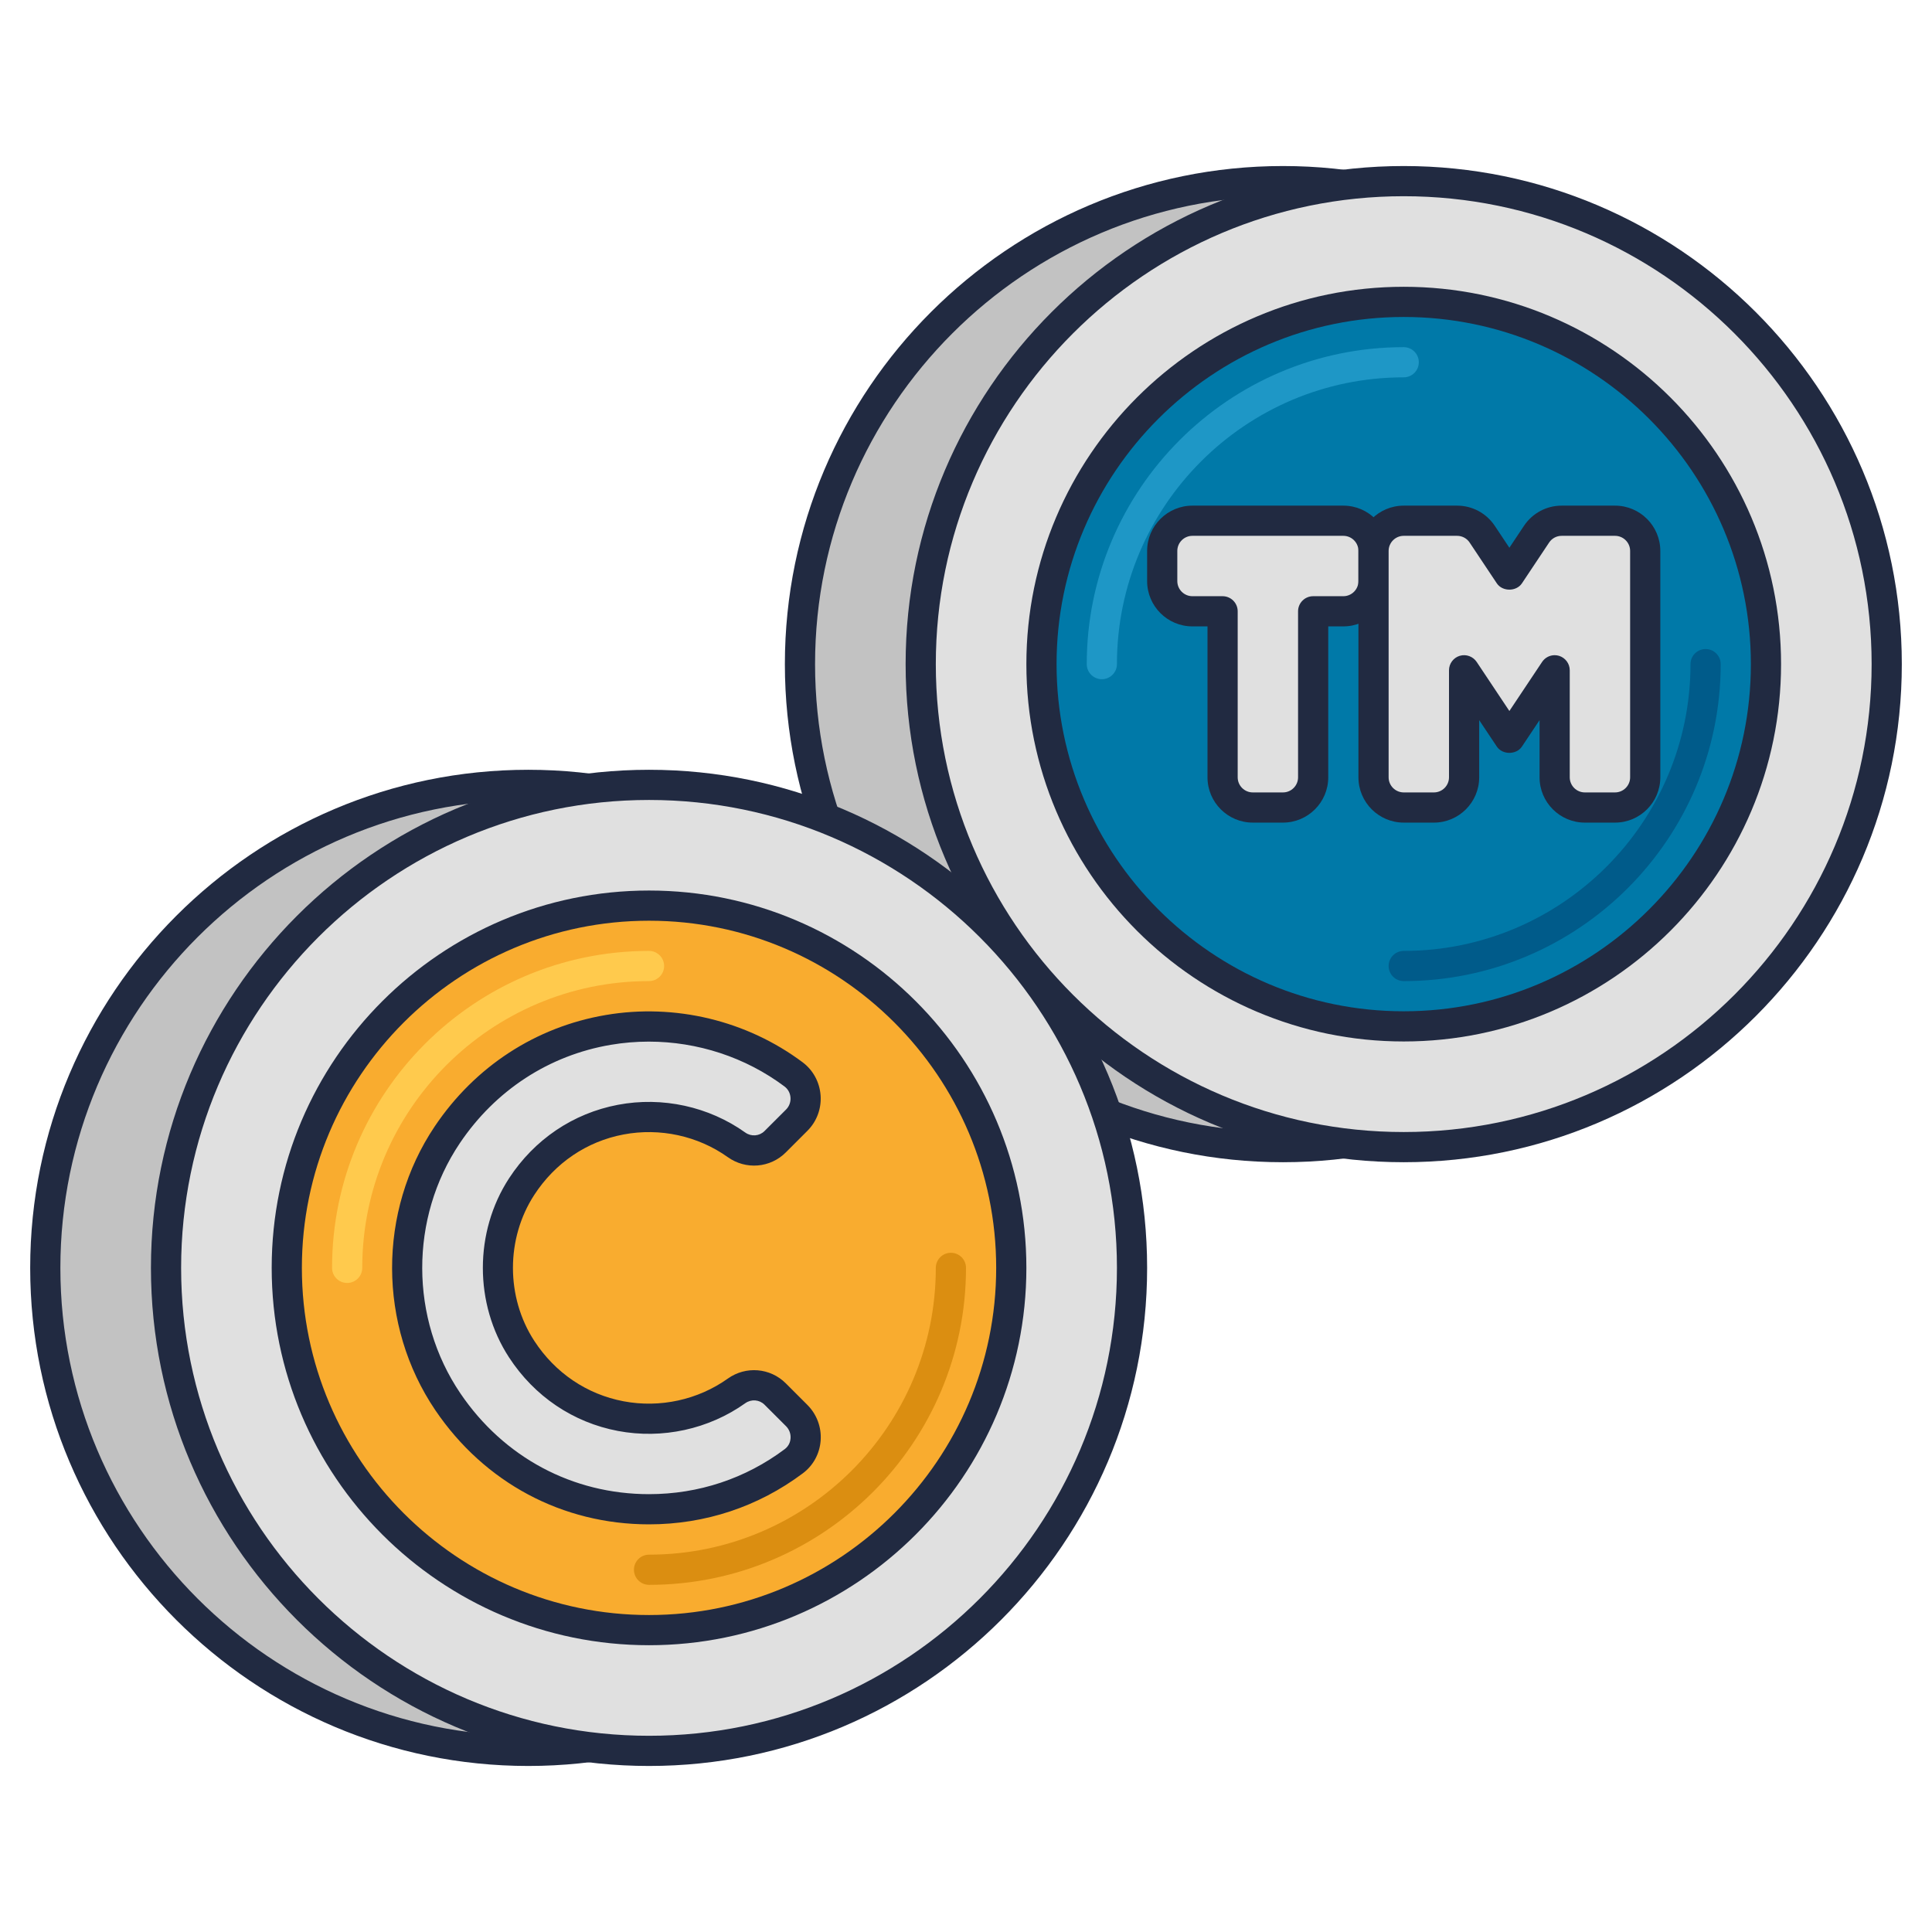
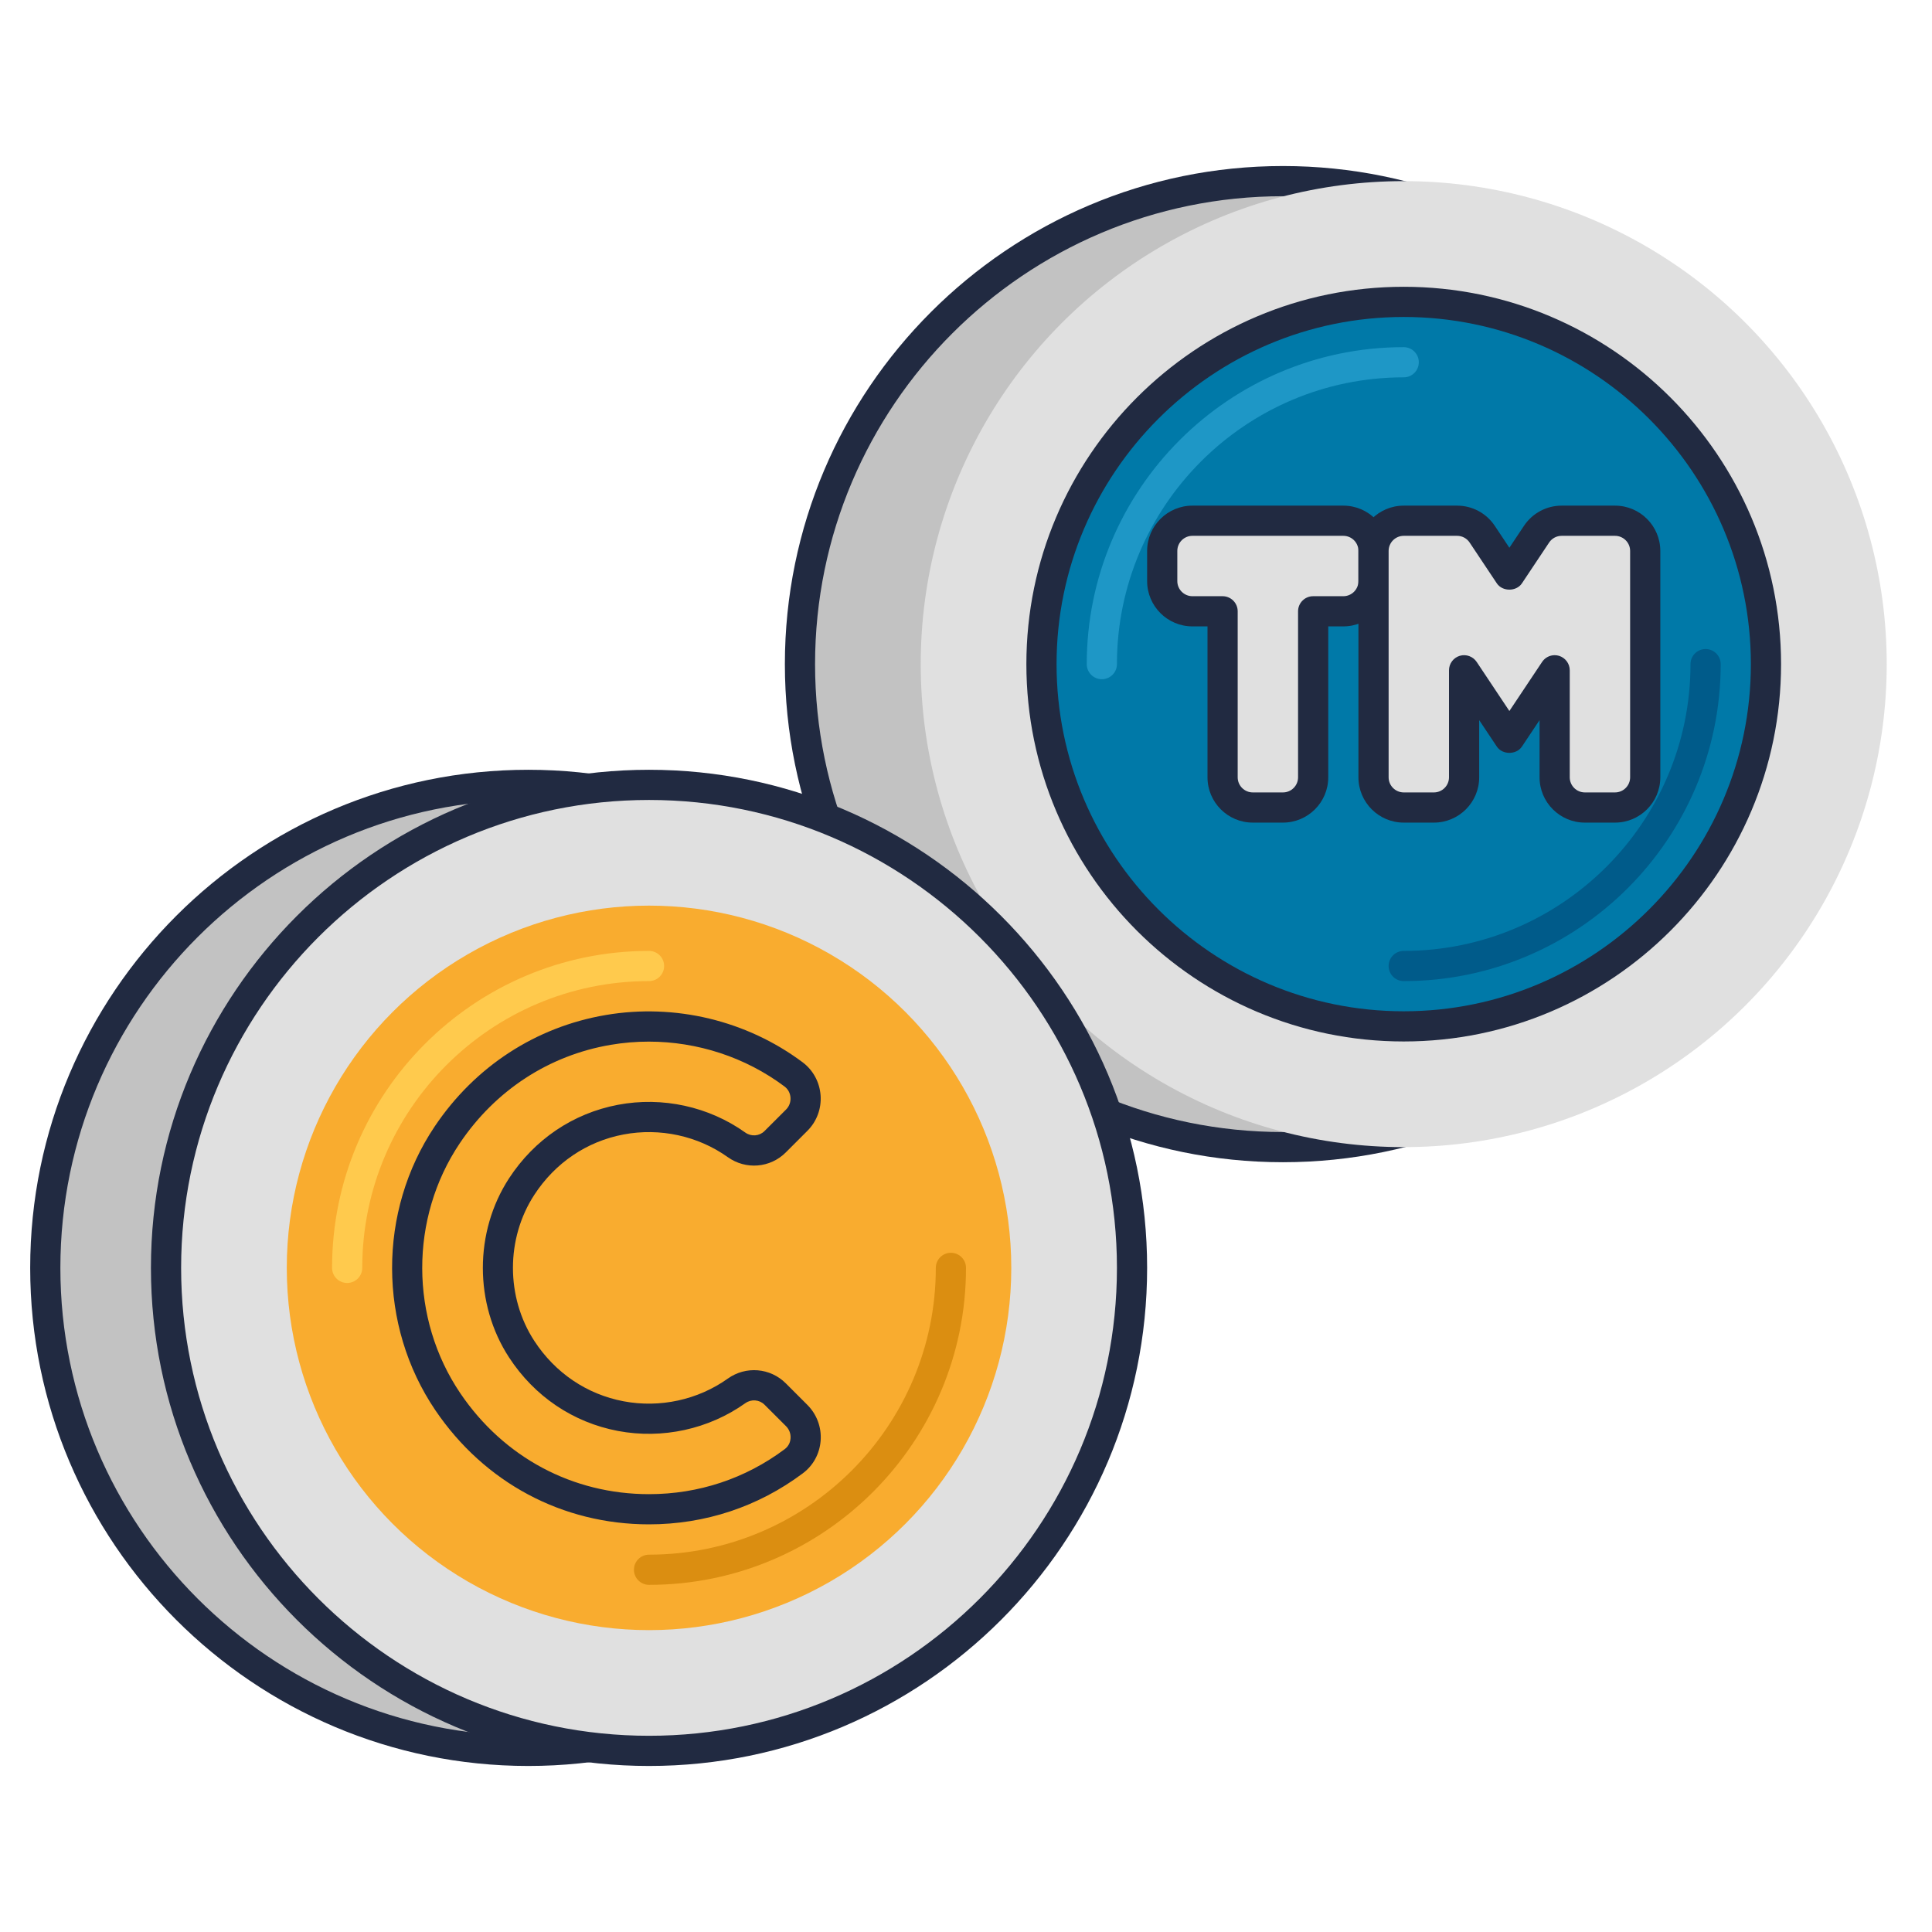
<svg xmlns="http://www.w3.org/2000/svg" id="Icon_Set" enable-background="new 0 0 64 64" height="512" viewBox="0 0 64 64" width="512">
  <circle cx="42.5" cy="22" fill="#c2c2c2" r="16" />
  <path d="m42.5 38.5c-9.098 0-16.5-7.402-16.5-16.5s7.402-16.5 16.5-16.5 16.5 7.402 16.5 16.5-7.402 16.5-16.5 16.5zm0-32c-8.547 0-15.5 6.953-15.5 15.5s6.953 15.5 15.5 15.5 15.5-6.953 15.5-15.5-6.953-15.5-15.5-15.5z" fill="#212a41" />
  <circle cx="46.5" cy="22" fill="#e0e0e0" r="16" />
-   <path d="m46.5 38.5c-9.098 0-16.5-7.402-16.5-16.5s7.402-16.5 16.5-16.5 16.5 7.402 16.5 16.5-7.402 16.5-16.5 16.5zm0-32c-8.547 0-15.5 6.953-15.5 15.5s6.953 15.5 15.5 15.5 15.5-6.953 15.5-15.5-6.953-15.5-15.5-15.5z" fill="#212a41" />
  <circle cx="46.5" cy="22" fill="#0079a8" r="12" />
  <path d="m46.5 34.5c-6.893 0-12.5-5.607-12.5-12.5s5.607-12.5 12.5-12.5 12.5 5.607 12.5 12.5-5.607 12.5-12.5 12.5zm0-24c-6.341 0-11.5 5.159-11.5 11.5s5.159 11.5 11.5 11.5 11.5-5.159 11.5-11.5-5.159-11.5-11.5-11.5z" fill="#212a41" />
  <circle cx="17.5" cy="42" fill="#c2c2c2" r="16" />
  <path d="m17.5 58.5c-9.098 0-16.5-7.402-16.5-16.5s7.402-16.5 16.5-16.5 16.5 7.402 16.5 16.5-7.402 16.5-16.5 16.5zm0-32c-8.547 0-15.5 6.953-15.5 15.5s6.953 15.5 15.5 15.5 15.5-6.953 15.5-15.5-6.953-15.5-15.5-15.5z" fill="#212a41" />
  <circle cx="21.5" cy="42" fill="#e0e0e0" r="16" />
  <path d="m21.5 58.5c-9.098 0-16.5-7.402-16.5-16.5s7.402-16.5 16.5-16.5 16.5 7.402 16.5 16.5-7.402 16.5-16.5 16.5zm0-32c-8.547 0-15.5 6.953-15.5 15.5s6.953 15.5 15.5 15.5 15.5-6.953 15.5-15.5-6.953-15.5-15.5-15.5z" fill="#212a41" />
  <circle cx="21.5" cy="42" fill="#f9ac2f" r="12" />
-   <path d="m21.5 54.5c-6.893 0-12.5-5.607-12.5-12.5s5.607-12.5 12.5-12.5 12.5 5.607 12.5 12.5-5.607 12.5-12.5 12.5zm0-24c-6.341 0-11.5 5.159-11.5 11.5s5.159 11.5 11.5 11.5 11.5-5.159 11.5-11.5-5.159-11.5-11.5-11.5z" fill="#212a41" />
  <path d="m11.5 42.5c-.276 0-.5-.224-.5-.5 0-5.79 4.71-10.5 10.5-10.5.276 0 .5.224.5.5s-.224.5-.5.5c-5.238 0-9.5 4.262-9.5 9.5 0 .276-.224.5-.5.5z" fill="#ffca4d" />
  <path d="m21.5 52.5c-.276 0-.5-.224-.5-.5s.224-.5.5-.5c5.238 0 9.5-4.262 9.5-9.5 0-.276.224-.5.5-.5s.5.224.5.5c0 5.79-4.71 10.5-10.5 10.5z" fill="#db8e11" />
  <path d="m36.5 22.5c-.276 0-.5-.224-.5-.5 0-5.79 4.71-10.5 10.5-10.5.276 0 .5.224.5.5s-.224.5-.5.5c-5.238 0-9.5 4.262-9.5 9.5 0 .276-.224.5-.5.5z" fill="#1e97c6" />
  <path d="m46.5 32.5c-.276 0-.5-.224-.5-.5s.224-.5.5-.5c5.238 0 9.5-4.262 9.5-9.5 0-.276.224-.5.5-.5s.5.224.5.5c0 5.79-4.71 10.5-10.5 10.5z" fill="#005b8a" />
-   <path d="m21.5 49.996c-2.527 0-5.055-1.187-6.664-3.56-1.788-2.637-1.796-6.201-.019-8.845 2.677-3.982 7.931-4.649 11.471-2.001.488.365.536 1.086.105 1.517l-.715.715c-.344.344-.883.386-1.278.104-2.229-1.588-5.481-1.128-7.118 1.381-1.054 1.615-1.054 3.772 0 5.387 1.637 2.508 4.889 2.969 7.118 1.381.396-.282.935-.24 1.278.104l.716.716c.428.428.387 1.147-.098 1.51-1.415 1.06-3.106 1.591-4.796 1.591z" fill="#e0e0e0" />
  <path d="m21.5 50.496c-2.869 0-5.449-1.377-7.078-3.779-1.904-2.811-1.912-6.59-.02-9.405 1.334-1.984 3.346-3.294 5.663-3.688 2.288-.391 4.67.18 6.522 1.565.348.26.564.659.596 1.095.032.438-.127.867-.437 1.176l-.715.715c-.516.517-1.325.583-1.922.157-.99-.706-2.25-.979-3.454-.751-1.215.229-2.265.939-2.955 1.999-.944 1.447-.944 3.393 0 4.84.69 1.059 1.74 1.769 2.955 1.999 1.204.229 2.464-.046 3.454-.751.597-.426 1.406-.359 1.922.157l.716.716c.31.311.47.74.438 1.179-.031.433-.246.828-.59 1.085-1.475 1.106-3.237 1.691-5.095 1.691zm-.009-15.991c-.419 0-.84.035-1.258.106-2.045.347-3.821 1.505-5.001 3.259-1.667 2.48-1.66 5.81.018 8.286 1.439 2.123 3.718 3.34 6.25 3.34 1.64 0 3.194-.516 4.496-1.492.153-.115.187-.273.192-.357.011-.149-.043-.295-.147-.4l-.716-.715c-.171-.17-.437-.19-.635-.05-1.211.862-2.749 1.198-4.22.92-1.485-.281-2.767-1.146-3.607-2.435-1.157-1.774-1.157-4.159 0-5.934.841-1.289 2.122-2.153 3.607-2.435 1.472-.279 3.01.057 4.22.92.197.14.464.12.635-.05l.715-.714c.104-.104.157-.249.146-.397s-.081-.278-.198-.366c-1.295-.97-2.884-1.486-4.497-1.486z" fill="#212a41" />
  <path d="m44.5 17.25h-5c-.552 0-1 .448-1 1v1c0 .552.448 1 1 1h1v5.5c0 .552.448 1 1 1h1c.552 0 1-.448 1-1v-5.5h1c.552 0 1-.448 1-1v-1c0-.552-.448-1-1-1z" fill="#e0e0e0" />
  <path d="m42.5 27.25h-1c-.827 0-1.5-.673-1.5-1.5v-5h-.5c-.827 0-1.5-.673-1.5-1.5v-1c0-.827.673-1.5 1.5-1.5h5c.827 0 1.5.673 1.5 1.5v1c0 .827-.673 1.5-1.5 1.5h-.5v5c0 .827-.673 1.5-1.5 1.5zm-3-9.5c-.275 0-.5.224-.5.5v1c0 .276.225.5.5.5h1c.276 0 .5.224.5.5v5.5c0 .276.225.5.5.5h1c.275 0 .5-.224.5-.5v-5.5c0-.276.224-.5.5-.5h1c.275 0 .5-.224.5-.5v-1c0-.276-.225-.5-.5-.5z" fill="#212a41" />
  <path d="m53.5 26.75h-1c-.552 0-1-.448-1-1v-3.546l-1.5 2.25-1.5-2.25v3.546c0 .552-.448 1-1 1h-1c-.552 0-1-.448-1-1v-7.5c0-.552.448-1 1-1h1.768c.334 0 .647.167.832.445l.9 1.351.9-1.351c.185-.278.498-.445.832-.445h1.768c.552 0 1 .448 1 1v7.5c0 .552-.448 1-1 1z" fill="#e0e0e0" />
  <path d="m53.5 27.25h-1c-.827 0-1.5-.673-1.5-1.5v-1.895l-.584.876c-.186.278-.646.278-.832 0l-.584-.876v1.895c0 .827-.673 1.5-1.5 1.5h-1c-.827 0-1.5-.673-1.5-1.5v-7.5c0-.827.673-1.5 1.5-1.5h1.768c.503 0 .969.25 1.248.668l.484.727.484-.727c.279-.418.745-.668 1.248-.668h1.768c.827 0 1.5.673 1.5 1.5v7.5c0 .827-.673 1.5-1.5 1.5zm-2-5.546c.048 0 .097.007.145.021.21.065.355.259.355.479v3.546c0 .276.225.5.5.5h1c.275 0 .5-.224.5-.5v-7.5c0-.276-.225-.5-.5-.5h-1.768c-.168 0-.323.083-.416.223l-.9 1.351c-.186.278-.646.278-.832 0l-.9-1.351c-.093-.14-.248-.223-.416-.223h-1.768c-.275 0-.5.224-.5.5v7.5c0 .276.225.5.5.5h1c.275 0 .5-.224.5-.5v-3.546c0-.22.145-.415.355-.479.212-.063.438.019.561.201l1.084 1.627 1.084-1.626c.095-.142.252-.223.416-.223z" fill="#212a41" />
</svg>